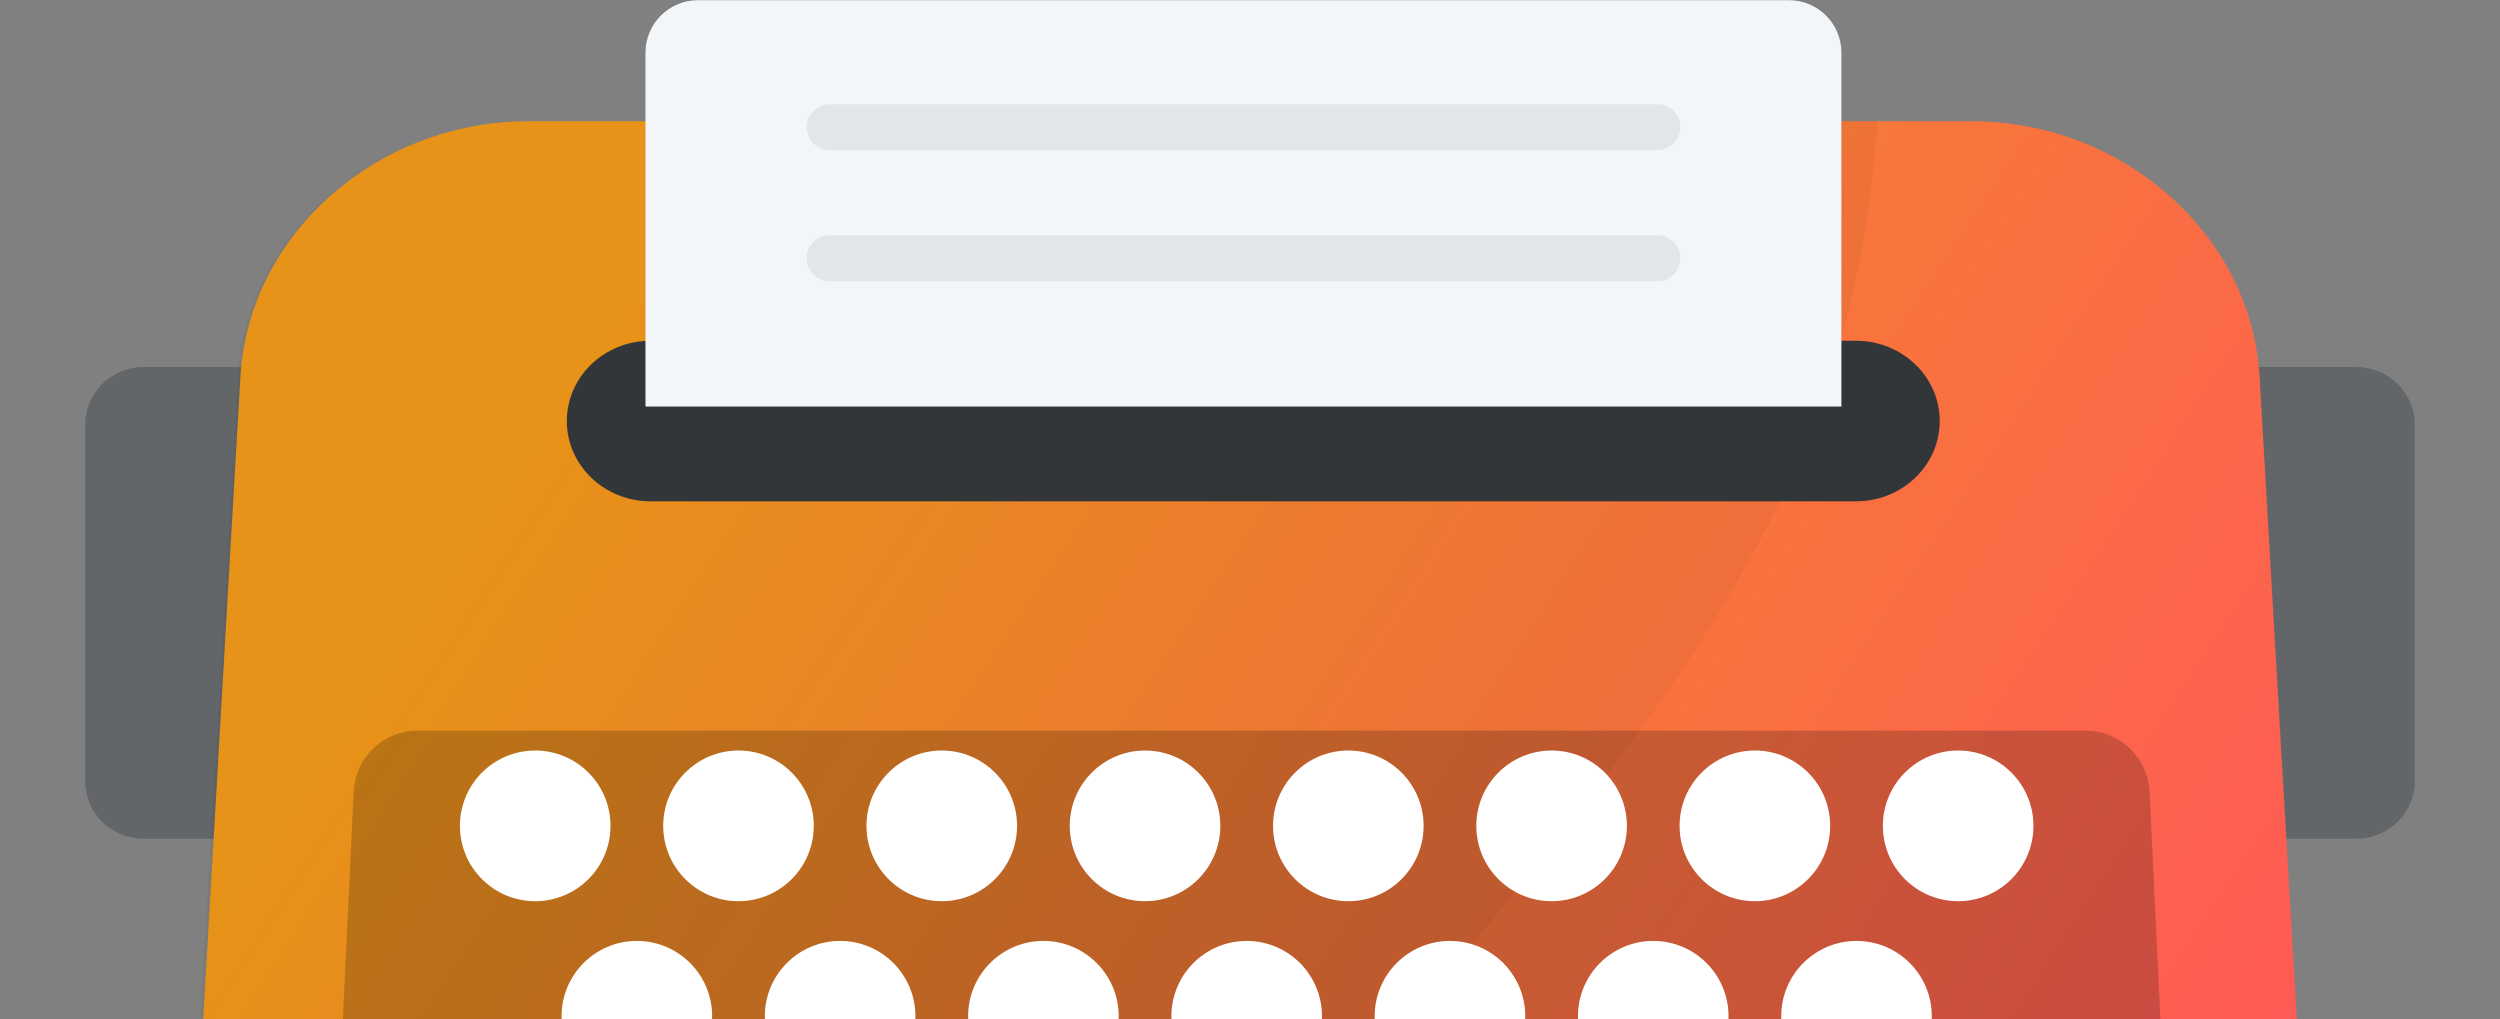
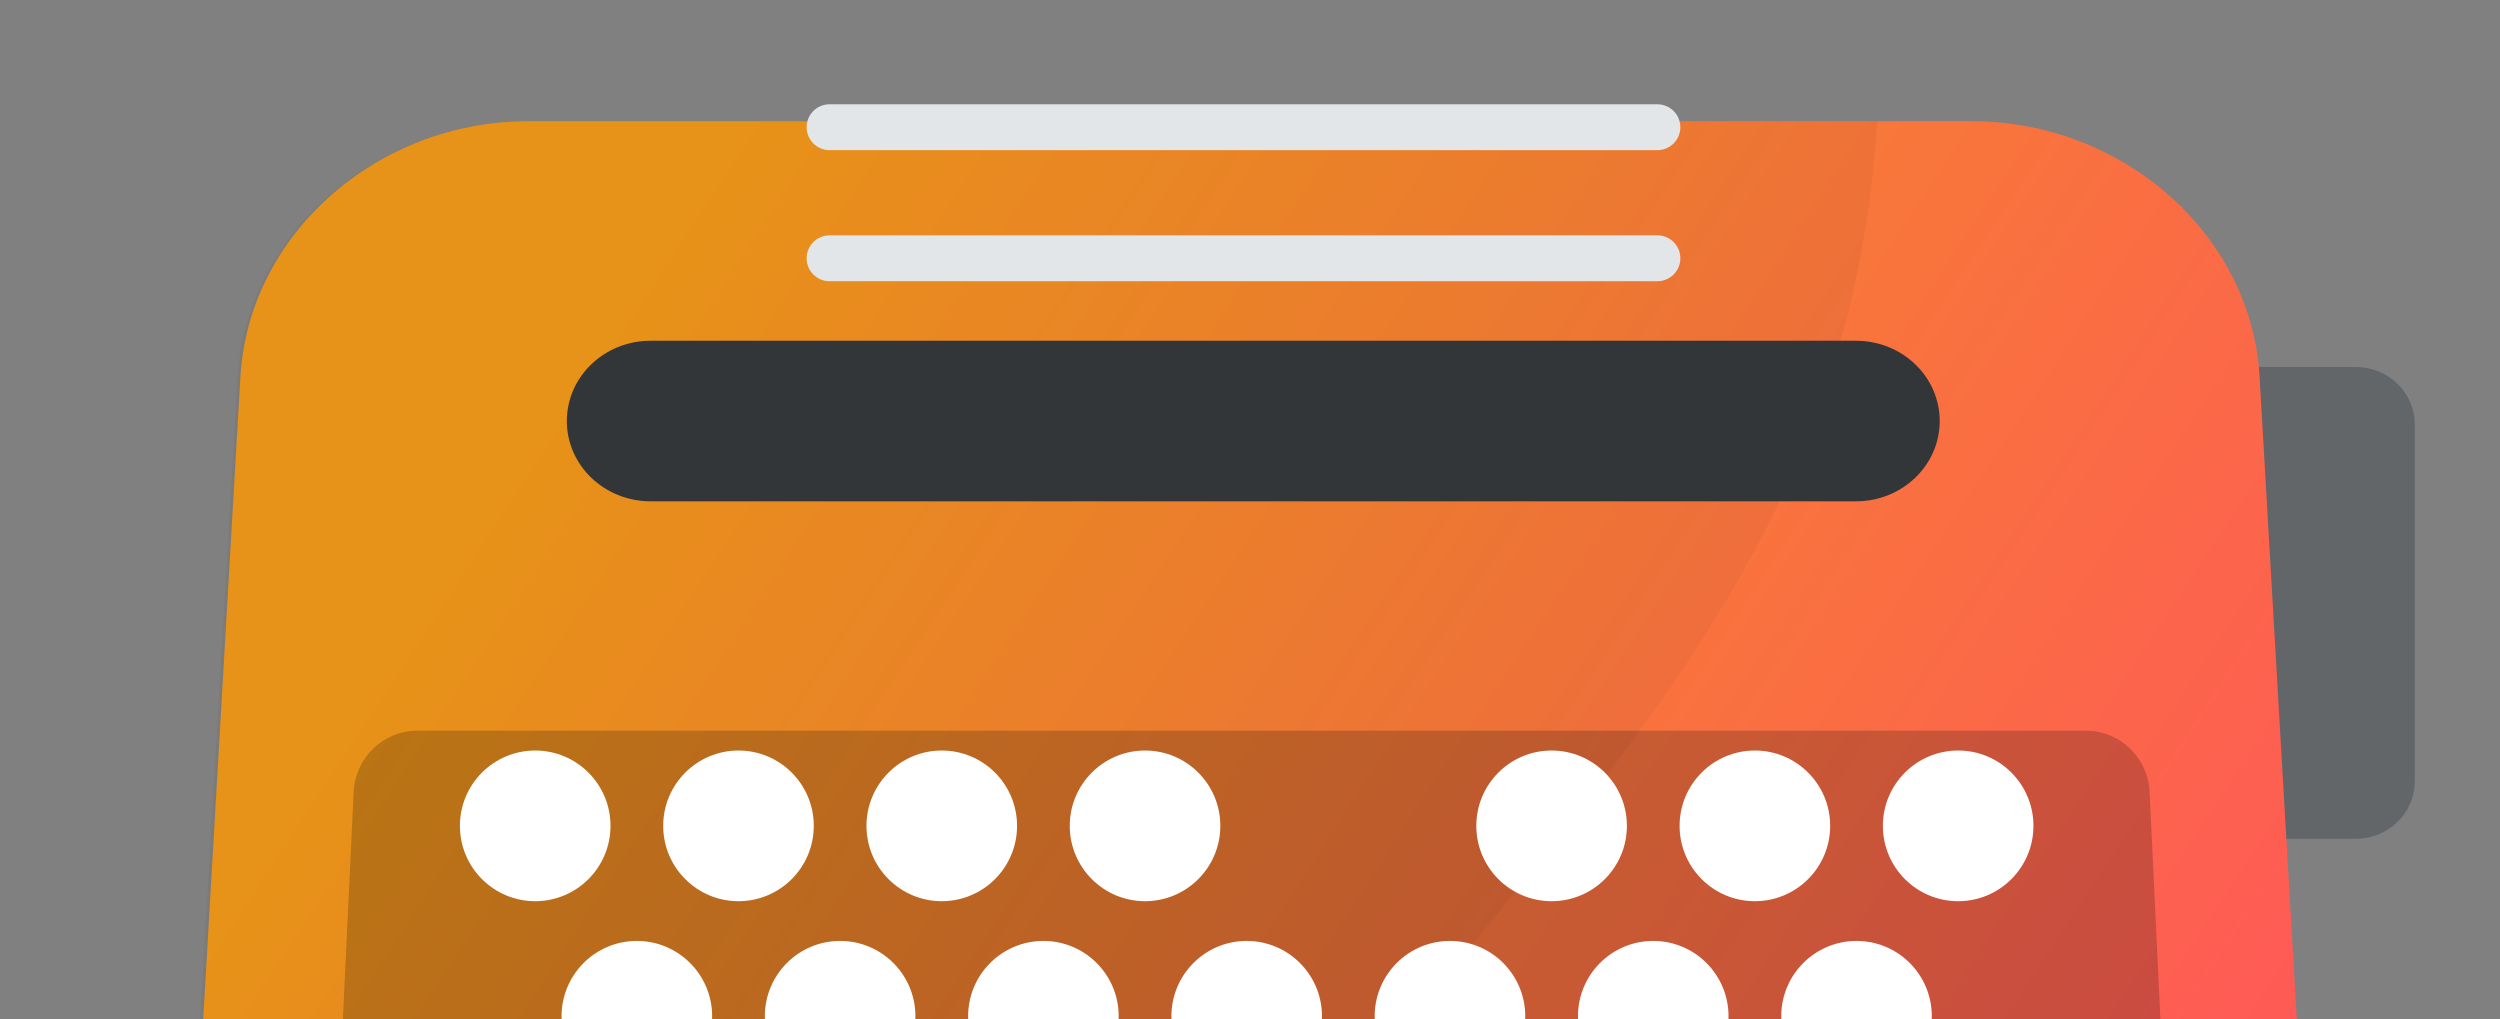
<svg xmlns="http://www.w3.org/2000/svg" width="763px" height="311px" viewBox="0 0 763 311" version="1.1">
  <rect x="0" y="0" width="763" height="311" fill="#808080" stroke="none" />
  <title>Artboard Copy 7</title>
  <defs>
    <linearGradient x1="14.507%" y1="24.38%" x2="100%" y2="64.914%" id="linearGradient-1">
      <stop stop-color="#F09819" offset="0%" />
      <stop stop-color="#FF5858" offset="100%" />
    </linearGradient>
  </defs>
  <g id="Artboard-Copy-7" stroke="none" stroke-width="1" fill="none" fill-rule="evenodd">
    <g id="typewriter-(2)" transform="translate(26, 0)" fill-rule="nonzero">
      <path d="M693.026,112 L649.979,112 C640.052,112 656.539,119.879 656.539,129.595 L656.539,238.405 C656.539,248.123 636.872,256 646.799,256 L693.026,256 C702.953,256 711,248.123 711,238.405 L711,129.595 C711,119.879 702.953,112 693.026,112 L693.026,112 Z" id="Path" fill="#636669" />
-       <path d="M82.839,112 L17.839,112 C7.987,112 0,119.879 0,129.595 L0,238.405 C0,248.123 7.987,256 17.839,256 L84.447,256 C94.299,256 54.05,248.123 54.05,238.405 L54.05,129.595 C54.05,119.879 92.691,112 82.839,112 Z" id="Path" fill="#636669" />
      <path d="M663.654,115.54 C661.498,71.916 622.176,37 575.782,37 L135.218,37 C88.738,37 49.502,71.916 47.346,115.54 L30.1,413.167 C27.771,462.481 66.576,503 116.85,503 L594.15,503 C644.424,503 683.228,462.481 680.901,413.167 L663.654,115.54 Z" id="Path" fill="url(#linearGradient-1)" />
      <path d="M135.294,37 C88.339,37 48.701,71.916 46.524,115.54 L29.101,413.167 C26.748,462.481 65.95,503 116.738,503 L169.182,503 C248.282,464.636 326.686,403.856 393.59,323.85 C487.326,212.033 539.508,148.302 547,37 L135.294,37 Z" id="Path" fill-opacity="0.04" fill="#000000" />
      <path d="M540.455,104 L172.545,104 C158.437,104 147,114.969 147,128.5 C147,142.031 158.437,153 172.545,153 L540.455,153 C554.564,153 566,142.031 566,128.5 C566,114.969 554.564,104 540.455,104 Z" id="Path" fill="#333639" />
-       <path d="M171,16.067 L171,124.067 L171,124.067 L536,124.067 L536,16.067 C536,7.23 528.837,0.067 520,0.067 L187,0.067 C178.163,0.067 171,7.23 171,16.067 Z" id="Path" fill="#F3F6F9" />
      <g id="Group-Copy-2" transform="translate(220, 31)" fill="#E3E6E9">
        <path d="M7.183,0.828 L259.842,0.828 C263.708,0.828 266.842,3.962 266.842,7.828 C266.842,11.694 263.708,14.828 259.842,14.828 L7.183,14.828 C3.317,14.828 0.183,11.694 0.183,7.828 C0.183,3.962 3.317,0.828 7.183,0.828 Z" id="Path" />
        <path d="M7.183,40.828 L259.842,40.828 C263.708,40.828 266.842,43.962 266.842,47.828 C266.842,51.694 263.708,54.828 259.842,54.828 L7.183,54.828 C3.317,54.828 0.183,51.694 0.183,47.828 C0.183,43.962 3.317,40.828 7.183,40.828 Z" id="Path" />
      </g>
      <path d="M630.06,241.679 C629.563,231.221 620.997,223 610.597,223 L101.403,223 C91.003,223 82.437,231.221 81.94,241.679 L73.044,428.879 C72.573,438.723 75.916,447.954 82.455,454.85 C89.263,462.038 98.805,466 109.313,466 L602.687,466 C613.204,466 622.746,462.038 629.554,454.85 C636.084,447.954 639.427,438.732 638.956,428.888 L630.06,241.679 Z" id="Path" fill-opacity="0.2" fill="#000000" />
      <g id="Group" transform="translate(114, 229)" fill="#FFFFFF">
        <path d="M23.345,0.058 C10.655,0.058 0.367,10.351 0.367,23.052 C0.367,35.749 10.655,46.045 23.345,46.045 C36.036,46.045 46.323,35.749 46.323,23.052 C46.323,10.351 36.036,0.058 23.345,0.058 L23.345,0.058 Z" id="Path" />
        <path d="M85.386,0.058 C72.695,0.058 62.408,10.351 62.408,23.052 C62.408,35.749 72.695,46.045 85.386,46.045 C98.076,46.045 108.364,35.749 108.364,23.052 C108.364,10.351 98.076,0.058 85.386,0.058 L85.386,0.058 Z" id="Path" />
        <path d="M147.426,0.058 C134.736,0.058 124.449,10.351 124.449,23.052 C124.449,35.749 134.736,46.045 147.426,46.045 C160.117,46.045 170.405,35.749 170.405,23.052 C170.405,10.351 160.117,0.058 147.426,0.058 L147.426,0.058 Z" id="Path" />
        <path d="M209.467,0.058 C196.777,0.058 186.489,10.351 186.489,23.052 C186.489,35.749 196.777,46.045 209.467,46.045 C222.158,46.045 232.446,35.749 232.446,23.052 C232.446,10.351 222.158,0.058 209.467,0.058 L209.467,0.058 Z" id="Path" />
-         <path d="M271.508,0.058 C258.817,0.058 248.53,10.351 248.53,23.052 C248.53,35.749 258.817,46.045 271.508,46.045 C284.198,46.045 294.486,35.749 294.486,23.052 C294.486,10.351 284.198,0.058 271.508,0.058 Z" id="Path" />
        <path d="M333.549,0.058 C320.858,0.058 310.571,10.351 310.571,23.052 C310.571,35.749 320.858,46.045 333.549,46.045 C346.239,46.045 356.527,35.749 356.527,23.052 C356.527,10.351 346.239,0.058 333.549,0.058 L333.549,0.058 Z" id="Path" />
        <path d="M395.589,0.058 C382.899,0.058 372.611,10.351 372.611,23.052 C372.611,35.749 382.899,46.045 395.589,46.045 C408.28,46.045 418.568,35.749 418.568,23.052 C418.568,10.351 408.28,0.058 395.589,0.058 L395.589,0.058 Z" id="Path" />
        <path d="M457.63,0.058 C444.939,0.058 434.652,10.351 434.652,23.052 C434.652,35.749 444.939,46.045 457.63,46.045 C470.32,46.045 480.608,35.749 480.608,23.052 C480.608,10.351 470.32,0.058 457.63,0.058 L457.63,0.058 Z" id="Path" />
        <path d="M54.365,58.171 C41.675,58.171 31.388,68.464 31.388,81.166 C31.388,93.862 41.675,104.158 54.365,104.158 C67.056,104.158 77.344,93.862 77.344,81.166 C77.344,68.464 67.056,58.171 54.365,58.171 Z" id="Path" />
        <path d="M116.406,58.171 C103.716,58.171 93.428,68.464 93.428,81.166 C93.428,93.862 103.716,104.158 116.406,104.158 C129.097,104.158 139.385,93.862 139.385,81.166 C139.385,68.464 129.097,58.171 116.406,58.171 Z" id="Path" />
        <path d="M178.447,58.171 C165.756,58.171 155.469,68.464 155.469,81.166 C155.469,93.862 165.756,104.158 178.447,104.158 C191.137,104.158 201.425,93.862 201.425,81.166 C201.425,68.464 191.137,58.171 178.447,58.171 Z" id="Path" />
        <path d="M240.488,58.171 C227.797,58.171 217.51,68.464 217.51,81.166 C217.51,93.862 227.797,104.158 240.488,104.158 C253.178,104.158 263.466,93.862 263.466,81.166 C263.466,68.464 253.178,58.171 240.488,58.171 Z" id="Path" />
        <path d="M302.528,58.171 C289.838,58.171 279.55,68.464 279.55,81.166 C279.55,93.862 289.838,104.158 302.528,104.158 C315.219,104.158 325.507,93.862 325.507,81.166 C325.507,68.464 315.219,58.171 302.528,58.171 Z" id="Path" />
        <path d="M364.569,58.171 C351.878,58.171 341.591,68.464 341.591,81.166 C341.591,93.862 351.878,104.158 364.569,104.158 C377.259,104.158 387.547,93.862 387.547,81.166 C387.547,68.464 377.259,58.171 364.569,58.171 Z" id="Path" />
        <path d="M426.61,58.171 C413.919,58.171 403.632,68.464 403.632,81.166 C403.632,93.862 413.919,104.158 426.61,104.158 C439.3,104.158 449.588,93.862 449.588,81.166 C449.588,68.464 439.3,58.171 426.61,58.171 Z" id="Path" />
      </g>
    </g>
  </g>
</svg>